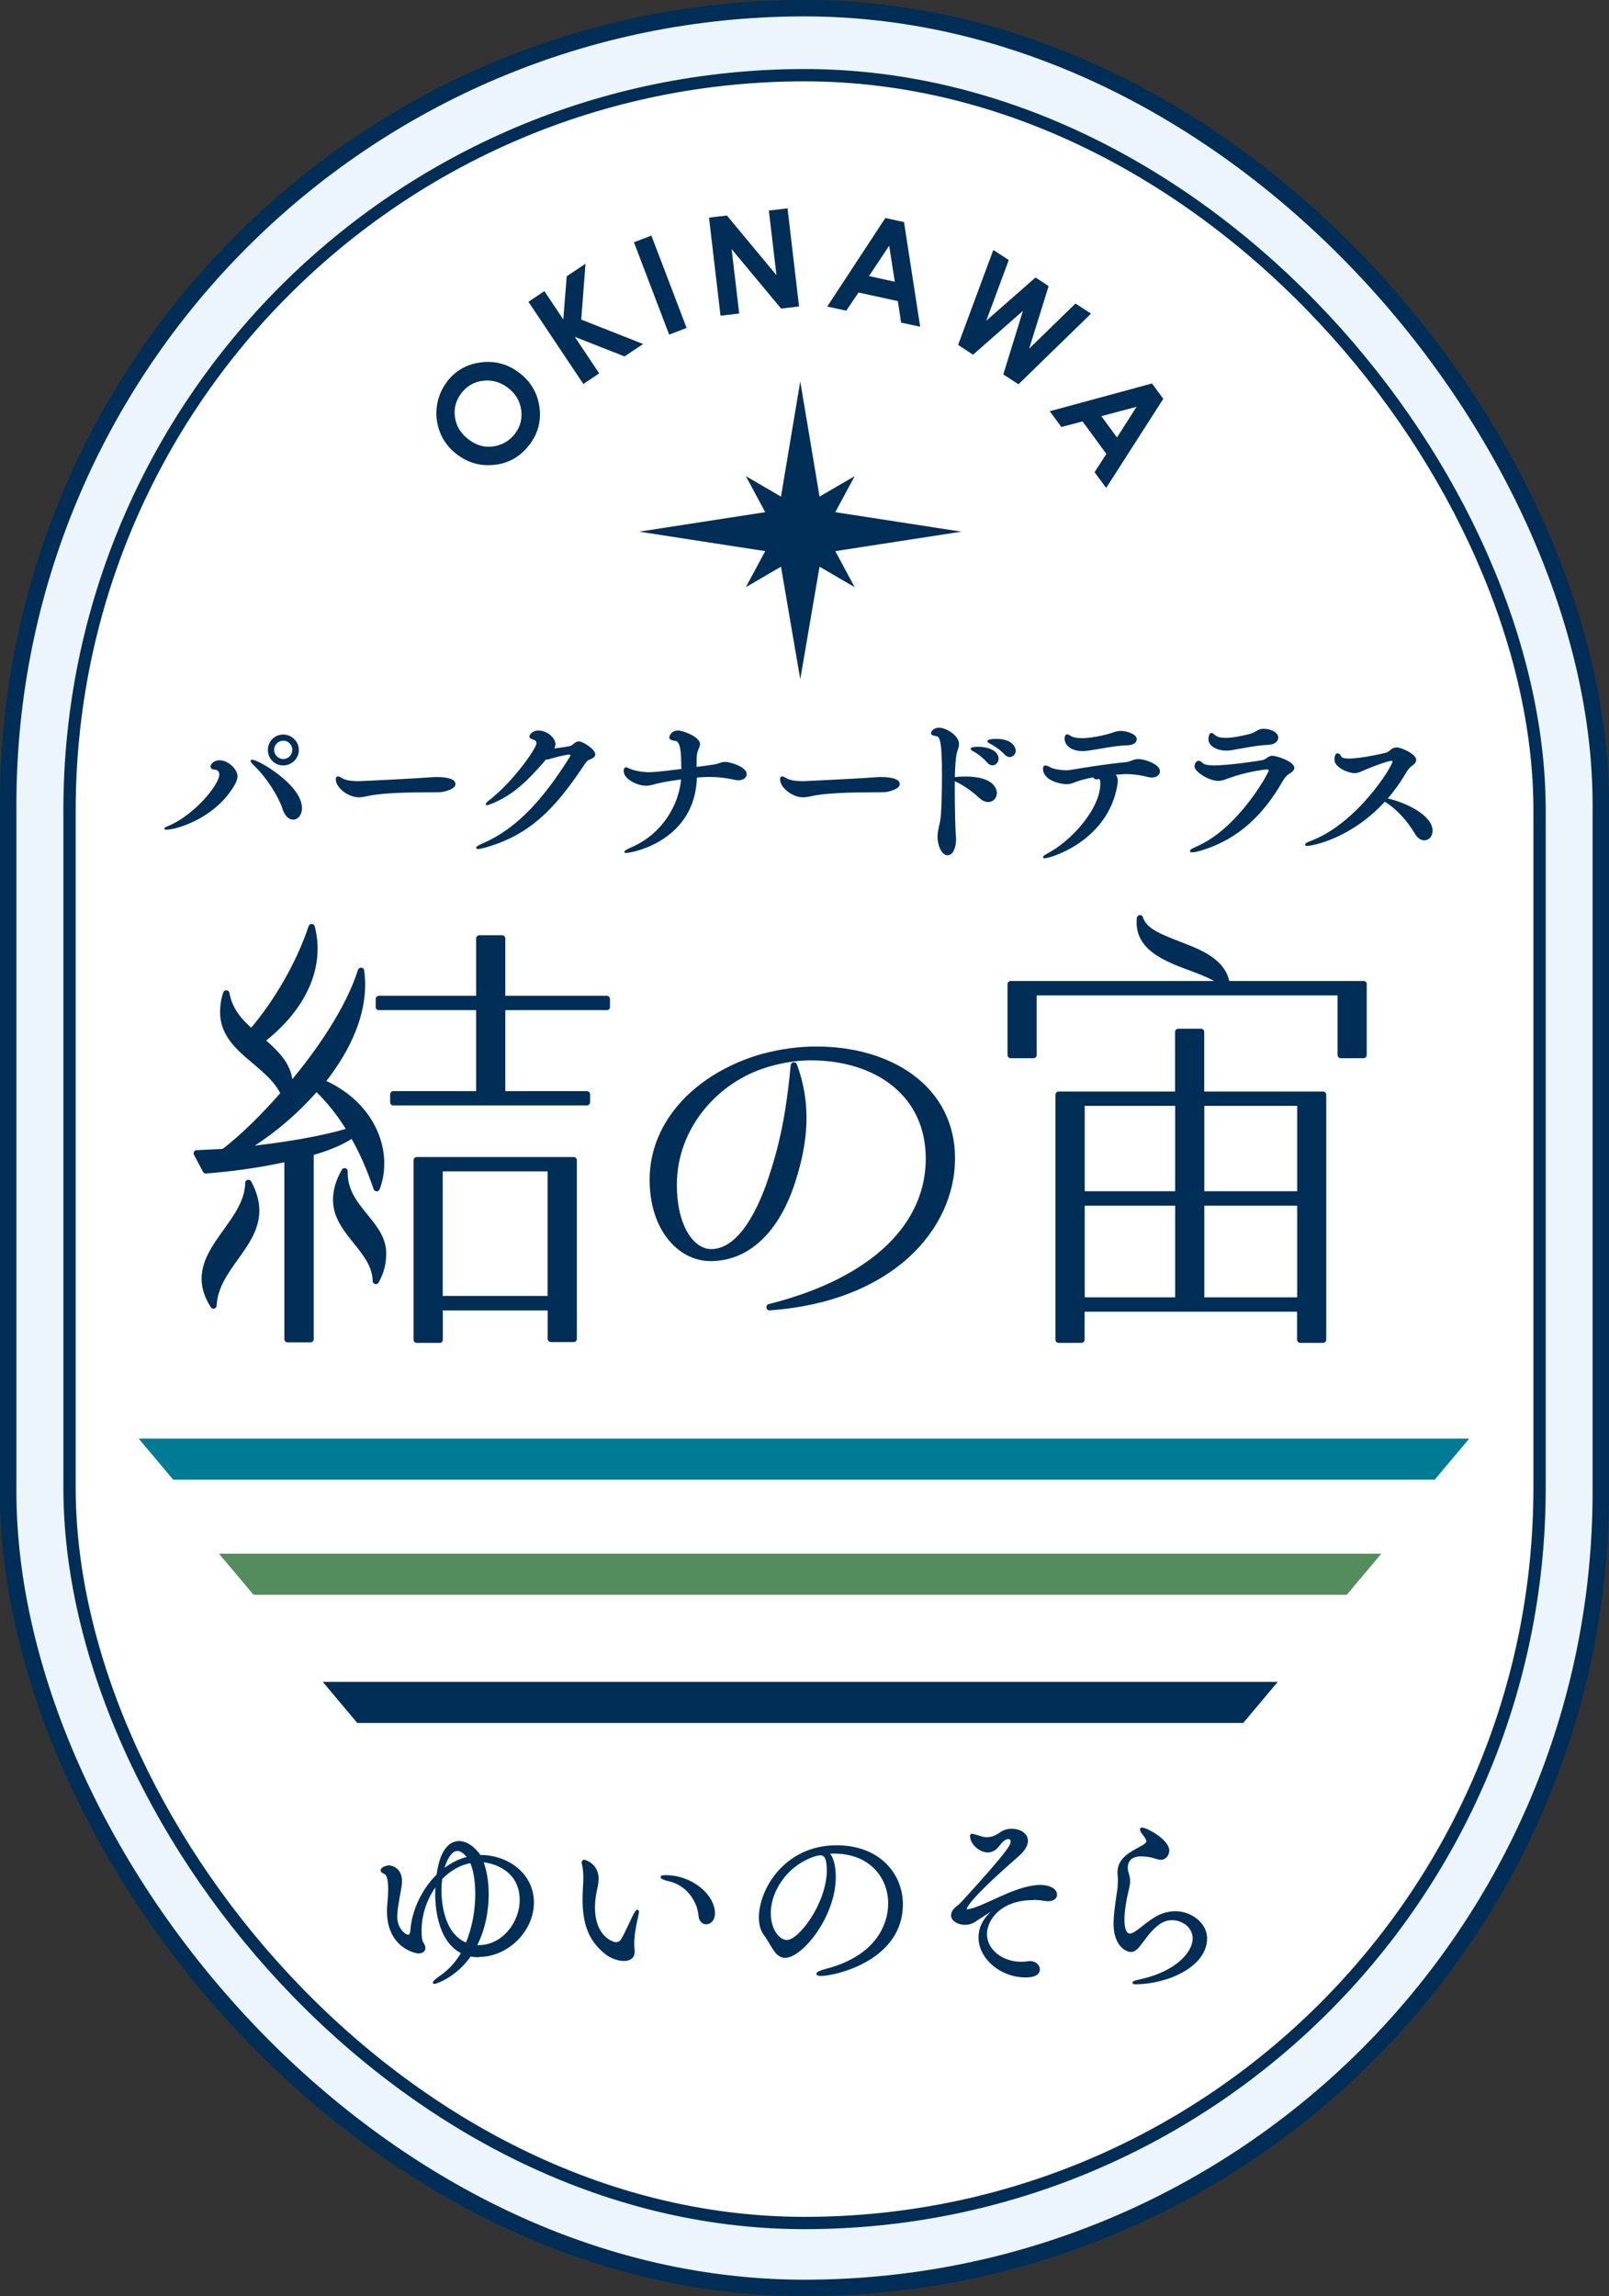
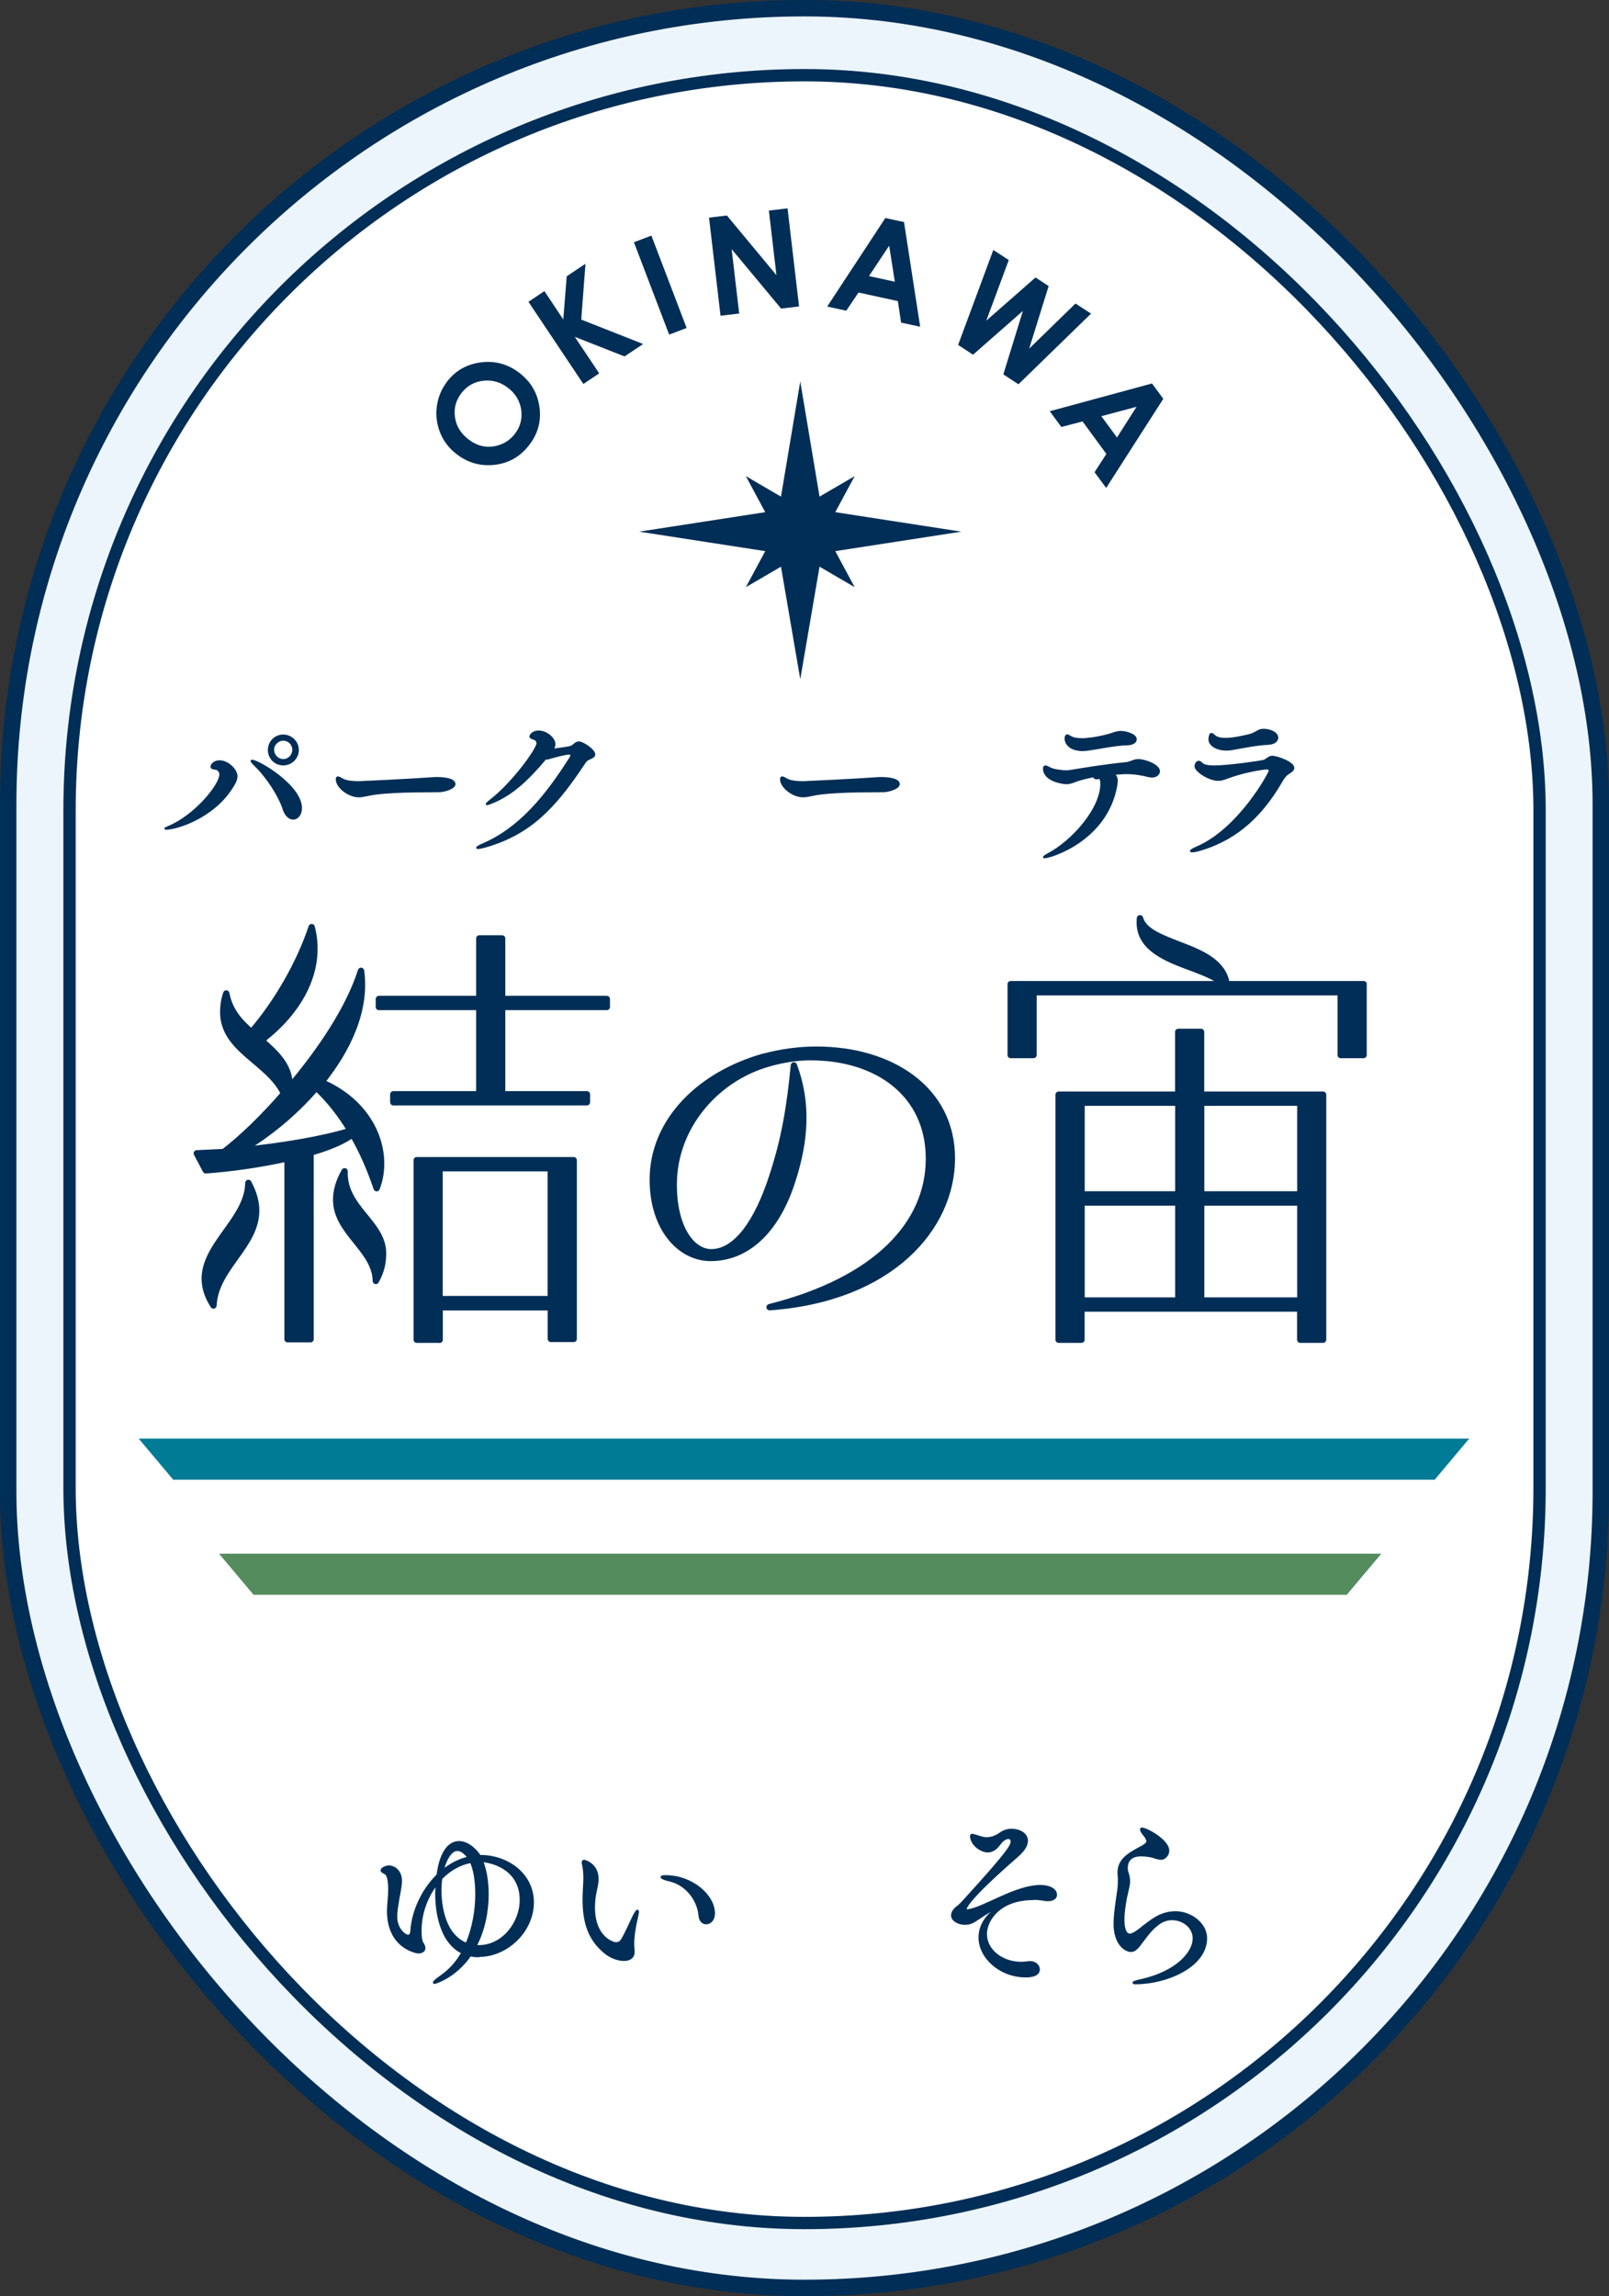
<svg xmlns="http://www.w3.org/2000/svg" id="_レイヤー_2" width="159.42" height="227.48" viewBox="0 0 159.42 227.48">
  <rect x="0" y="0" width="159.42" height="227.48" fill="#333333" stroke="none" />
  <defs>
    <style>.cls-1,.cls-2,.cls-3,.cls-4{fill:#002e56;}.cls-5{fill:#548c5d;}.cls-2{stroke-width:.63px;}.cls-2,.cls-6,.cls-7,.cls-3,.cls-4{stroke:#002e56;}.cls-2,.cls-3,.cls-4{stroke-linejoin:round;}.cls-8{fill:#007b95;}.cls-6{fill:#fff;stroke-width:1.22px;}.cls-6,.cls-7{stroke-miterlimit:10;}.cls-7{fill:#ecf5fb;stroke-width:1.63px;}.cls-3{stroke-width:.24px;}.cls-4{stroke-width:.16px;}</style>
  </defs>
  <g id="_レイヤー_1-2">
    <rect class="cls-7" x=".81" y=".81" width="157.8" height="225.85" rx="78.9" ry="78.9" />
    <rect class="cls-6" x="6.89" y="7.45" width="145.65" height="212.78" rx="72.82" ry="72.82" />
    <path class="cls-1" d="M44.28,37.82c.84-1.1,1.97-1.74,3.37-1.92,1.4-.18,2.68.17,3.82,1.05,1.13.87,1.79,2,1.98,3.38.19,1.38-.15,2.63-1,3.74-.9,1.17-2.04,1.82-3.44,1.98s-2.65-.2-3.76-1.05c-.74-.57-1.29-1.27-1.63-2.11s-.46-1.71-.34-2.62c.12-.91.46-1.73,1.01-2.45ZM45.72,38.94c-.55.72-.77,1.51-.64,2.39.12.87.57,1.61,1.34,2.2.86.66,1.77.87,2.75.64.76-.18,1.38-.58,1.85-1.2.54-.7.74-1.49.62-2.37-.13-.88-.56-1.61-1.31-2.18-.74-.57-1.56-.8-2.45-.7-.89.1-1.61.51-2.16,1.22Z" />
    <path class="cls-1" d="M52.37,29.89l1.57-1.05,1.87,2.81.34-4.28,1.86-1.24-.42,5.53,6.13,2.42-1.84,1.23-4.93-1.94,2.42,3.62-1.57,1.05-5.44-8.14Z" />
    <path class="cls-1" d="M62.81,24l1.73-.66,3.49,9.15-1.73.66-3.49-9.15Z" />
    <path class="cls-1" d="M70.24,21.56l1.78-.21,4.91,5.91-.75-6.4,1.85-.22,1.14,9.72-1.78.21-4.9-5.89.75,6.38-1.85.22-1.14-9.72Z" />
    <path class="cls-1" d="M87.72,21.6l1.85.4,1.6,10.37-1.89-.41-.32-2.13-3.9-.85-1.21,1.8-1.89-.41,5.76-8.77ZM88.1,24.34l-2,3.01,2.56.56-.56-3.56Z" />
-     <path class="cls-1" d="M98.41,24.76l1.54,1-2.23,6.01,4.88-4.28,1.3.85-1.93,6.2,4.59-4.47,1.54,1-7.19,7-1.5-.98,1.94-6.29-4.94,4.34-1.48-.97,3.49-9.41Z" />
+     <path class="cls-1" d="M98.41,24.76l1.54,1-2.23,6.01,4.88-4.28,1.3.85-1.93,6.2,4.59-4.47,1.54,1-7.19,7-1.5-.98,1.94-6.29-4.94,4.34-1.48-.97,3.49-9.41" />
    <path class="cls-1" d="M114.14,37.99l1.12,1.52-5.66,8.83-1.15-1.56,1.17-1.81-2.36-3.22-2.1.55-1.15-1.56,10.13-2.75ZM112.61,40.3l-3.49.93,1.55,2.11,1.94-3.04Z" />
-     <polygon class="cls-1" points="123.18 170.69 35.4 170.69 31.98 166.62 126.6 166.62 123.18 170.69" />
    <polygon class="cls-5" points="133.44 157.99 25.12 157.99 21.7 153.92 136.86 153.92 133.44 157.99" />
    <polygon class="cls-8" points="142.15 146.59 17.16 146.59 13.74 142.52 145.57 142.52 142.15 146.59" />
    <path class="cls-1" d="M82.76,54.6l12.49-1.93-12.49-1.93c.8-1.49,1.92-3.57,1.92-3.57,0,0-2.02,1.18-3.48,2.03-.36-2.14-1.91-11.41-1.91-11.41,0,0-1.55,9.28-1.91,11.41-1.46-.85-3.48-2.03-3.48-2.03,0,0,1.12,2.08,1.92,3.57l-12.49,1.93s10.31,1.59,12.49,1.93c-.8,1.49-1.92,3.57-1.92,3.57,0,0,2.02-1.18,3.48-2.03l1.91,11.15s1.54-9.02,1.91-11.15c1.46.85,3.48,2.03,3.48,2.03,0,0-1.12-2.08-1.92-3.57Z" />
    <path class="cls-4" d="M16.43,82.12s-.08-.02-.08-.03c0-.03.13-.1.44-.23,2.56-1.09,5.02-4.1,5.02-5.12,0-.2-.06-.34-.21-.46-.06-.07-.19-.1-.34-.11-.23-.03-.32-.11-.32-.21,0-.23.31-.56.81-.56.84,0,1.7.87,1.7,1.49,0,.41-.24.8-.52,1.23-1.85,2.86-5.39,4-6.49,4ZM28.09,80.16c-.45-1.37-1.68-3.24-2.82-4.33-.26-.25-.36-.38-.36-.44,0-.03.03-.05.06-.05.6,0,4.87,2.48,4.87,4.72,0,.64-.37,1.06-.79,1.06-.36,0-.74-.29-.97-.96ZM28.06,75.75c-.81,0-1.44-.65-1.44-1.45s.63-1.45,1.44-1.45,1.47.65,1.47,1.45-.66,1.45-1.47,1.45ZM29.04,74.28c0-.54-.44-.98-.97-.98s-.99.44-.99.98.45,1,.99,1,.97-.46.97-1Z" />
    <path class="cls-4" d="M43.58,78.4c-.71.02-2.12,0-3.64.05-1.28.05-2.56.13-3.4.31-.39.08-.7.15-.99.15-1.02,0-2.2-.93-2.2-1.7,0-.16.03-.21.13-.21.06,0,.16.03.29.11.32.2.73.36,1.81.36.16,0,5.36-.25,7.22-.39.15-.02.32-.02.52-.02.18,0,1.73,0,1.73.62,0,.41-.99.7-1.47.72Z" />
    <path class="cls-4" d="M48.82,79.49c-.29.13-.5.2-.58.2t-.03-.02c0-.07.13-.2.42-.42,2.22-1.73,4.6-5.05,4.6-5.61,0-.2-.11-.38-.36-.44-.24-.07-.34-.15-.34-.23,0-.11.23-.52.83-.52.78,0,1.59.69,1.59,1.26,0,.2-.06.36-.18.54.66-.08,1.57-.21,1.78-.28.19-.07.31-.21.45-.31.11-.08.23-.13.36-.13.36,0,1.54.75,1.54,1.21,0,.2-.19.31-.47.42-.39.16-.44.33-.73.75-2.8,4.18-5.26,6.73-9.6,7.97-.36.1-.62.15-.74.15-.06,0-.11-.02-.11-.03,0-.07.19-.2.62-.38,3.58-1.55,6.18-4.67,8.65-8.58.03-.07.08-.15.08-.21,0-.08-.05-.15-.24-.15-.31,0-1.33.26-1.76.39-.18.05-.29.1-.42.1-.03,0-.08-.02-.11-.02-1.83,2.16-3.27,3.5-5.21,4.33Z" />
-     <path class="cls-4" d="M68.97,76.98c-.15,6.23-6.3,7.44-6.95,7.44-.05,0-.08,0-.08-.02,0-.07.24-.21.81-.46,2.95-1.34,4.61-4.17,4.82-6.81-.83.1-1.64.23-2.3.38-.53.11-.83.25-1.25.25-.92,0-2.14-.67-2.14-1.36,0-.31.11-.31.13-.31.08,0,.19.08.4.16.62.23,1.3.33,1.96.33s2.7-.26,3.22-.33l-.03-1.18c-.05-1.42-.34-1.72-.65-1.75-.31-.05-.52-.1-.52-.28,0-.03.13-.59.79-.59.44,0,2.1.6,2.1,1.27,0,.13-.06.28-.15.47-.16.38-.18.64-.19,1.08v.8c.57-.07,1.1-.15,1.67-.23.63-.08.83-.28,1.23-.28.45,0,2.06.46,2.06,1.14,0,.29-.29.52-.76.52-.11,0-.24-.02-.37-.05-.78-.18-1.62-.28-2.49-.28-.36,0-.73.02-1.1.05l-.23.02Z" />
    <path class="cls-4" d="M87.6,78.4c-.71.02-2.12,0-3.64.05-1.28.05-2.56.13-3.4.31-.39.08-.7.15-.99.15-1.02,0-2.2-.93-2.2-1.7,0-.16.03-.21.13-.21.06,0,.16.03.29.11.32.2.73.36,1.81.36.16,0,5.36-.25,7.22-.39.15-.02.32-.02.52-.02.18,0,1.73,0,1.73.62,0,.41-.99.7-1.47.72Z" />
-     <path class="cls-4" d="M94.52,77.3v.95c0,1.98.06,4.05.11,4.59,0,.1.02.2.02.29,0,.62-.21,1.52-.76,1.52s-.92-.96-.92-1.76c0-.18.02-.38.05-.54.1-.57.19-.75.26-1.36.1-1,.13-2.78.13-4.22,0-3.27-.19-3.86-.62-3.92-.34-.05-.47-.11-.47-.21,0-.13.24-.47.71-.47.68,0,1.91.75,1.91,1.54,0,.36-.23.7-.29,1.29-.07.54-.11,1.26-.13,2.08.05,0,.1-.02.15-.02.24-.03.58-.05.99-.05,2.88,0,3.03,1.31,3.03,1.55,0,.46-.34.82-.79.82-.24,0-.52-.11-.81-.38-.58-.54-1.55-1.29-2.44-1.67l-.11-.03ZM97.87,75.49c-.42-.47-.92-.87-1.34-1.09-.16-.1-.28-.16-.28-.21,0-.11.49-.13.7-.13.78,0,1.91.31,1.91,1.11,0,.31-.24.57-.52.57-.16,0-.32-.06-.47-.25ZM99.59,74.69c-.44-.47-.97-.83-1.39-1.05-.16-.08-.29-.15-.29-.2,0-.16.75-.16.79-.16,1.81,0,1.86,1.05,1.86,1.08,0,.31-.23.56-.52.56-.15,0-.31-.07-.45-.23Z" />
    <path class="cls-4" d="M110.67,77.35c0,.13-.02.29-.05.47-.96,5.46-6.57,7.13-7.12,7.13-.05,0-.08-.02-.08-.03,0-.07.15-.16.45-.33,2.3-1.21,5.23-4.4,5.23-6.96,0-.31-.06-.54-.24-.54-.02,0-.03,0-.07.02-.05.02-.1.02-.15.02-.16,0-.24-.08-.28-.21-.68.13-1.28.28-1.72.44-.39.15-.63.25-.97.25-.44,0-2.25-.29-2.25-1.47,0-.16.05-.23.15-.23.11,0,.28.08.5.2.31.16,1.04.28,1.59.28.15,0,.27-.02.39-.03,1.47-.25,3.45-.57,5.46-.77.57-.05.76-.31,1.28-.31.65,0,2.06.51,2.06,1.13,0,.29-.29.54-.71.54-.1,0-.19-.02-.29-.03-.79-.2-1.47-.31-2.27-.31-.07,0-.26,0-1.23.07.21.15.32.34.32.7ZM111.65,73.76c-1.21.03-2.82.39-3.79.52-.21.03-.41.05-.58.05-1.26,0-1.72-.67-1.72-1.14,0-.36.16-.36.18-.36.06,0,.16.05.29.13.26.18.68.25,1.15.25,1.26,0,2.85-.47,2.95-.51.32-.11.57-.21.91-.21.53,0,1.51.28,1.51.75,0,.28-.31.51-.89.52Z" />
    <path class="cls-4" d="M118.81,84.23c-.32.1-.55.13-.7.13-.08,0-.13-.02-.13-.05,0-.07.19-.2.62-.38,4.19-1.81,7.19-7.37,7.19-7.58,0-.13-.11-.2-.28-.2-.28,0-2.15.26-3.82.88-.41.16-.7.25-.99.25-.89,0-2.27-.88-2.27-1.37,0-.03.05-.46.34-.46.1,0,.21.07.31.18.19.21.68.28,1.23.28,1.41,0,4.53-.46,4.86-.54.34-.1.53-.42.89-.42.42,0,2.1.56,2.1,1.13,0,.21-.24.38-.53.56-.21.13-.4.36-.57.64-2.36,4.15-5.15,6.06-8.26,6.96ZM125.68,73.71c-1.21.05-2.48.33-3.72.54-.16.03-.31.03-.47.03-.91,0-1.68-.44-1.68-1.05,0-.11.05-.54.21-.54.1,0,.21.11.36.23.24.2.63.26,1.05.26.75,0,1.65-.21,2.3-.36.78-.18.86-.54,1.46-.54.65,0,1.38.31,1.38.8,0,.31-.31.6-.87.62Z" />
-     <path class="cls-4" d="M137.2,79.31c-3.29,3.64-7.12,4.41-7.69,4.41-.08,0-.13-.02-.13-.05,0-.05.15-.15.53-.29,4.68-1.78,8.14-7.47,8.14-7.93,0-.1-.05-.15-.18-.15-.47,0-2.19.7-2.51.83-.47.2-.76.38-1.17.38-.6,0-1.89-.56-1.89-1.24,0-.39.11-.57.24-.57.08,0,.19.1.28.28s.39.25.83.25c1.28,0,3.63-.56,3.76-.6.36-.15.55-.51.94-.51.47,0,1.89.64,1.89,1.18,0,.16-.13.33-.39.51-.23.16-.42.39-.6.69-.55.96-1.2,1.85-1.89,2.65l.21.05c1.68.39,4.29,1.62,4.29,3.1,0,.51-.32.87-.73.87-.31,0-.65-.2-.92-.69-.63-1.08-1.7-2.32-2.8-3.02l-.21-.13Z" />
    <path class="cls-2" d="M30.75,132.67h-2.26v-17.92c-2.74.62-5.72,1.02-8.1,1.19l-.89-1.68,2.68-.13c1.79-1.37,3.93-3.44,5.96-5.78-1.43-3.13-6.02-4.32-6.02-8.08,0-.53.06-1.15.3-1.85.3,1.68,1.31,2.82,2.5,3.84,2.56-2.96,4.77-6.84,5.96-10.41,1.13,4.37-1.37,8.47-5,11.21,1.49,1.32,2.92,2.6,2.8,4.68,3.04-3.57,5.9-7.81,7.09-11.56.54,3.88-1.31,7.77-3.93,11.03,5.24,2.25,6.79,7.1,5.48,10.5-.66-1.94-1.43-3.71-2.38-5.34-.95.71-2.44,1.32-4.17,1.81v18.49ZM24.61,117.19c.54,1.01.77,1.9.77,2.74,0,3.53-4.05,5.69-4.23,9.4-3.16-4.94,3.4-7.72,3.46-12.14ZM34.74,112.02c-.95-1.59-2.08-3.04-3.4-4.28-2.26,2.65-5.06,4.85-7.45,6.22,3.99-.4,8.22-1.1,10.84-1.94ZM33.31,118.86c0-.88.24-1.77.83-2.82-.12,3.66,3.81,5.07,3.81,8.12,0,.97-.18,1.77-.71,2.74-.06-3.13-3.93-4.81-3.93-8.03ZM58.15,109.2h-19.18v-.79h8.52v-8.65h-9.95v-.79h9.95v-6h2.26v6h10.37v.79h-10.37v8.65h8.4v.79ZM43.55,132.72h-2.26v-17.78h15.55v17.7h-2.26v-3.13h-11.02v3.22ZM43.55,115.73v12.97h11.02v-12.97h-11.02Z" />
    <path class="cls-2" d="M75.65,104.7c1.76-.48,3.57-.71,5.23-.71,7.39,0,13.43,3.91,13.43,10.76s-6.04,13.89-18.06,14.75c10.61-2.68,15.79-8.27,15.79-14.71s-5.13-10.06-11.72-10.06c-1.31,0-2.82.22-4.32.67-5.08,1.49-9.25,6.22-9.25,11.96,0,4.32,1.81,6.7,3.72,6.7,2.51,0,4.58-3.02,6.03-7.45,1.26-3.84,1.76-6.93,2.16-11.06,1.41,3.8,1.11,7.49-.15,11.4-1.56,4.92-4.48,7.67-8.1,7.67-3.02,0-5.73-2.94-5.73-7.75,0-5.7,4.53-10.35,10.96-12.18Z" />
    <path class="cls-2" d="M135.1,97.5v7.02h-2.26v-6.22h-30.44v6.22h-2.26v-7.02h21.09c-.95-.97-3.04-1.5-4.88-2.29-1.91-.84-3.63-1.94-3.4-4.24.36,1.32,2.14,1.94,4.05,2.69,2.08.79,4.23,1.72,4.53,3.84h13.58ZM104.89,108.45h11.85v-6.22h2.26v6.22h12.09v24.27h-2.26v-3.09h-21.68v3.09h-2.26v-24.27ZM107.16,109.24v9.09h9.59v-9.09h-9.59ZM107.16,128.84h9.59v-9.71h-9.59v9.71ZM119.01,109.24v9.09h9.83v-9.09h-9.83ZM128.84,128.84v-9.71h-9.83v9.71h9.83Z" />
    <path class="cls-3" d="M47.44,193.78c-.28,0-.58-.02-.86-.09-1.52,2.2-3.51,2.74-3.53,2.74s-.04-.02-.04-.02c0-.07.24-.3.77-.66.86-.61,1.54-1.4,2.05-2.31-2.57-1.22-2.59-5.19-2.59-5.8,0-.36.02-.7.04-1.04-1.01,1.27-1.63,2.94-1.63,4.67,0,.48.04,1.02.19,1.23.11.16.19.34.19.48,0,.41-.49.43-.58.43-.08,0-2.99-.41-2.99-4.1,0-.25.02-.5.04-.75.04-.45.08-.93.08-1.38,0-.75-.09-1.4-.36-1.58-.17-.12-.39-.18-.39-.3,0-.23.54-.38.68-.38.47,0,1.2.38,1.2,1.43,0,.59-.21,1.34-.34,2.27-.08.43-.13.88-.13,1.27,0,1.22.86,1.9,1.2,1.9.21,0,.32-.2.34-.54.13-1.93,1.11-4.03,2.59-5.48.39-2.92,1.54-3.26,2.12-3.26.98,0,1.84,1.02,2.03,1.38h.11c2.59,0,5.15,1.75,5.15,4.58s-2.55,5.28-5.32,5.28ZM43.7,186.08c-.04.36-.08.73-.08,1.13,0,.82.08,4.4,2.61,5.39.69-1.59.98-3.4.98-4.96,0-1.34-.21-2.51-.54-3.2-1.11.2-2.14.79-2.97,1.65ZM45.32,183.25c-.92,0-1.41,1.75-1.48,2.11.77-.64,1.65-1.11,2.61-1.32-.39-.52-.77-.79-1.13-.79ZM51.61,188.23c0-2.95-2.59-3.79-3.87-3.87.34.81.56,1.99.56,3.29,0,1.66-.34,3.53-1.2,5.15.11.02.23.02.34.02,2.37,0,4.17-2.29,4.17-4.6Z" />
    <path class="cls-3" d="M62.72,192.54c0,.3.02.52.04.73v.11c0,.54-.41.77-.94.77-.56,0-1.26-.25-1.78-.66-1.63-1.29-2.2-2.95-2.2-5.33,0-.38.02-.77.04-1.18.02-.3.04-.63.04-.91,0-.48-.04-.95-.13-1.34-.02-.09-.04-.16-.04-.21,0-.11.06-.16.13-.16,0,0,1.31.3,1.31,1.77,0,.48-.13.95-.19,1.25-.11.52-.17,1.06-.17,1.57,0,3.02,1.9,3.58,2.2,3.58s.49-.16.6-.34c.38-.61.83-1.66,1.16-2.34.21-.39.32-.54.36-.54.02,0,.04.04.04.07,0,.14-.06.39-.11.61-.32,1.38-.36,2.18-.36,2.56ZM70.72,189.55c0,.64-.38.97-.75.97-.3,0-.6-.23-.64-.73-.15-1.7-1.41-3.15-2.95-3.51-.54-.12-.81-.25-.81-.32,0-.05.13-.07.38-.07,2.59,0,4.77,1.9,4.77,3.67Z" />
-     <path class="cls-3" d="M81.26,195.62c-.17,0-.26-.04-.26-.07,0-.09.3-.23.85-.38,4.94-1.27,6.27-4.39,6.27-6.6,0-2.65-1.92-5.06-5.48-5.06-.23,0-.45.02-.68.04.47.32.73,1.23.73,2.38,0,3.92-3.29,7.91-4.9,7.91-.92,0-1.26-1.2-2.03-2.25-.3-.39-.45-.97-.45-1.63,0-2.72,2.5-7.03,7.57-7.03,4.26,0,6.46,2.81,6.46,5.73,0,5.44-6.54,6.98-8.08,6.98ZM81.3,183.68c-.06,0-.11,0-.19.02-.06.02-.11.02-.15.02-2.89.79-4.71,3.47-4.71,5.82,0,1.58.83,2.77,1.73,2.77,1.26,0,4.06-3.74,4.06-7.03,0-1.29-.32-1.59-.73-1.59Z" />
    <path class="cls-3" d="M102.35,188.12c-3.23,0-4.68,2-4.68,3.49,0,1.59,1.58,2.86,3.51,2.86.22,0,.45-.02.68-.05.06-.02.13-.02.19-.02.53,0,.86.36.86.7,0,.64-.92.68-1.28.68-2.5,0-4.56-1.84-4.56-3.85,0-.82.34-1.68,1.17-2.43.23-.21.32-.32.32-.38t-.02-.02c-.11,0-.32.09-2.03,1.22-.28.18-.6.25-.9.25-.66,0-1.26-.36-1.26-.82,0-.13.04-.25.11-.38.28-.43.36-.3.94-.93,4.83-5.28,4.85-5.66,4.85-6.01,0-.23-.13-.36-.34-.36s-.47.13-.71.39c-.17.18-.39.54-.68.73-.21.14-.43.21-.64.21-.75,0-1.65-.75-1.65-1.52,0-.05.02-.09.09-.09.04,0,.09.02.19.04.53.14.85.3,1.24.3.69,0,1.2-.36,1.43-.52.3-.21.68-.32,1.05-.32.75,0,1.5.39,1.5,1.07,0,.41-.26.91-.94,1.5-4.94,4.3-5.13,5.12-5.13,5.28,0,.09.06.13.15.13h.08c1.6-.23,4.36-2.18,6.84-2.4,1.11-.09,1.88.29,1.88.84,0,.29-.26.52-.79.52-.13,0-.24-.02-.39-.04-.38-.07-.73-.09-1.07-.09Z" />
    <path class="cls-3" d="M112.54,196.46c-.13,0-.21,0-.21-.04s.24-.13.81-.25c3.51-.81,5.15-2.74,5.15-4.13,0-1.15-1.07-1.93-2.16-1.93-.45,0-.9.13-1.32.43-.84.61-1.2,1.22-1.95,2.18-.3.38-.54.54-.81.54-.51,0-1.6-.66-1.6-2.67,0-.95.21-2.22.34-3.17.04-.16.09-.66.09-1.15,0-.14,0-.3-.02-.43-.02-.13-.02-.23-.02-.34,0-1.41,1.3-1.97,2.4-2.58.15-.09.47-.29.47-.52,0-.02-.02-.05-.02-.07-.11-.39-.39-.61-.49-.79-.08-.11-.13-.23-.13-.3,0-.04.02-.07.07-.07.43,0,2.59,1.16,2.59,2.17,0,.45-.36.79-.7.79-.21,0-.45-.09-.7-.16-.36-.13-.9-.18-1.3-.18-1.09,0-1.41.66-1.41,1.24,0,.18.02.36.08.5.11.34.15.59.15.84,0,.41-.13.79-.3,1.59-.13.66-.26,1.5-.26,2.2,0,1.32.41,1.52.66,1.52.17,0,.38-.11.64-.27.45-.29.98-.81,1.86-1.36.6-.38,1.33-.59,2.01-.59,1.52,0,3.02,1.13,3.02,2.56,0,2.77-3.91,4.44-6.97,4.44Z" />
  </g>
</svg>